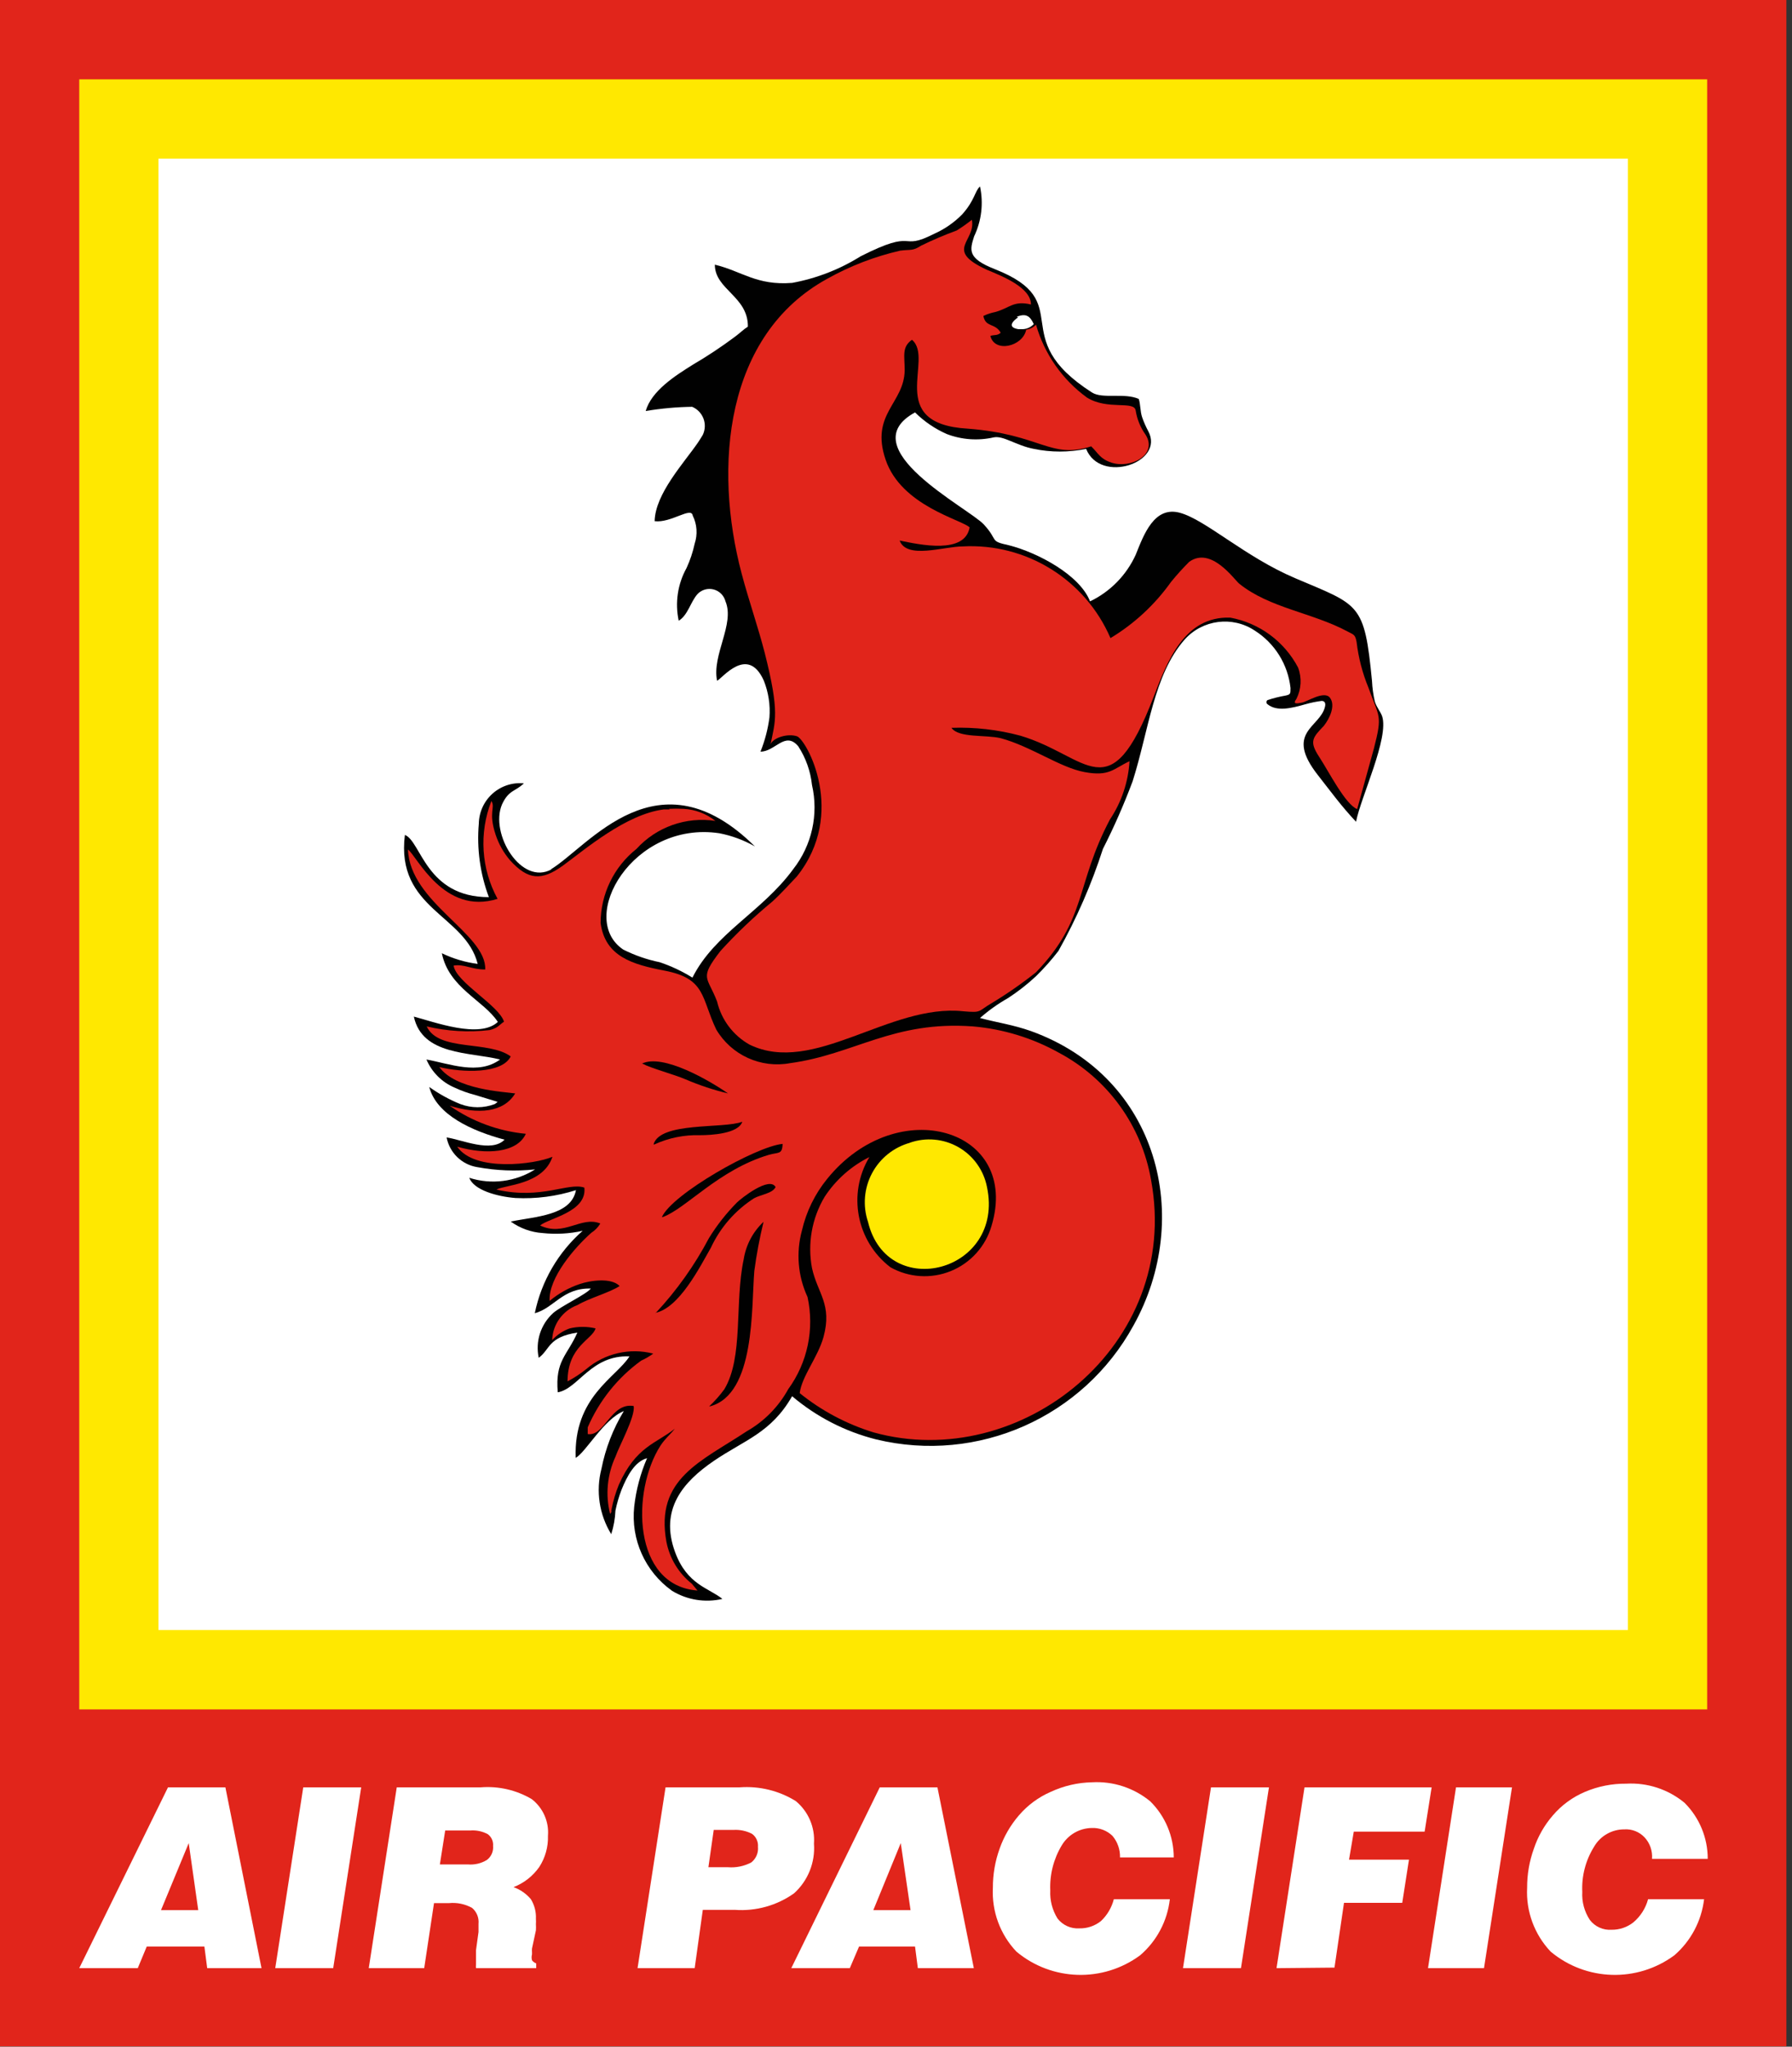
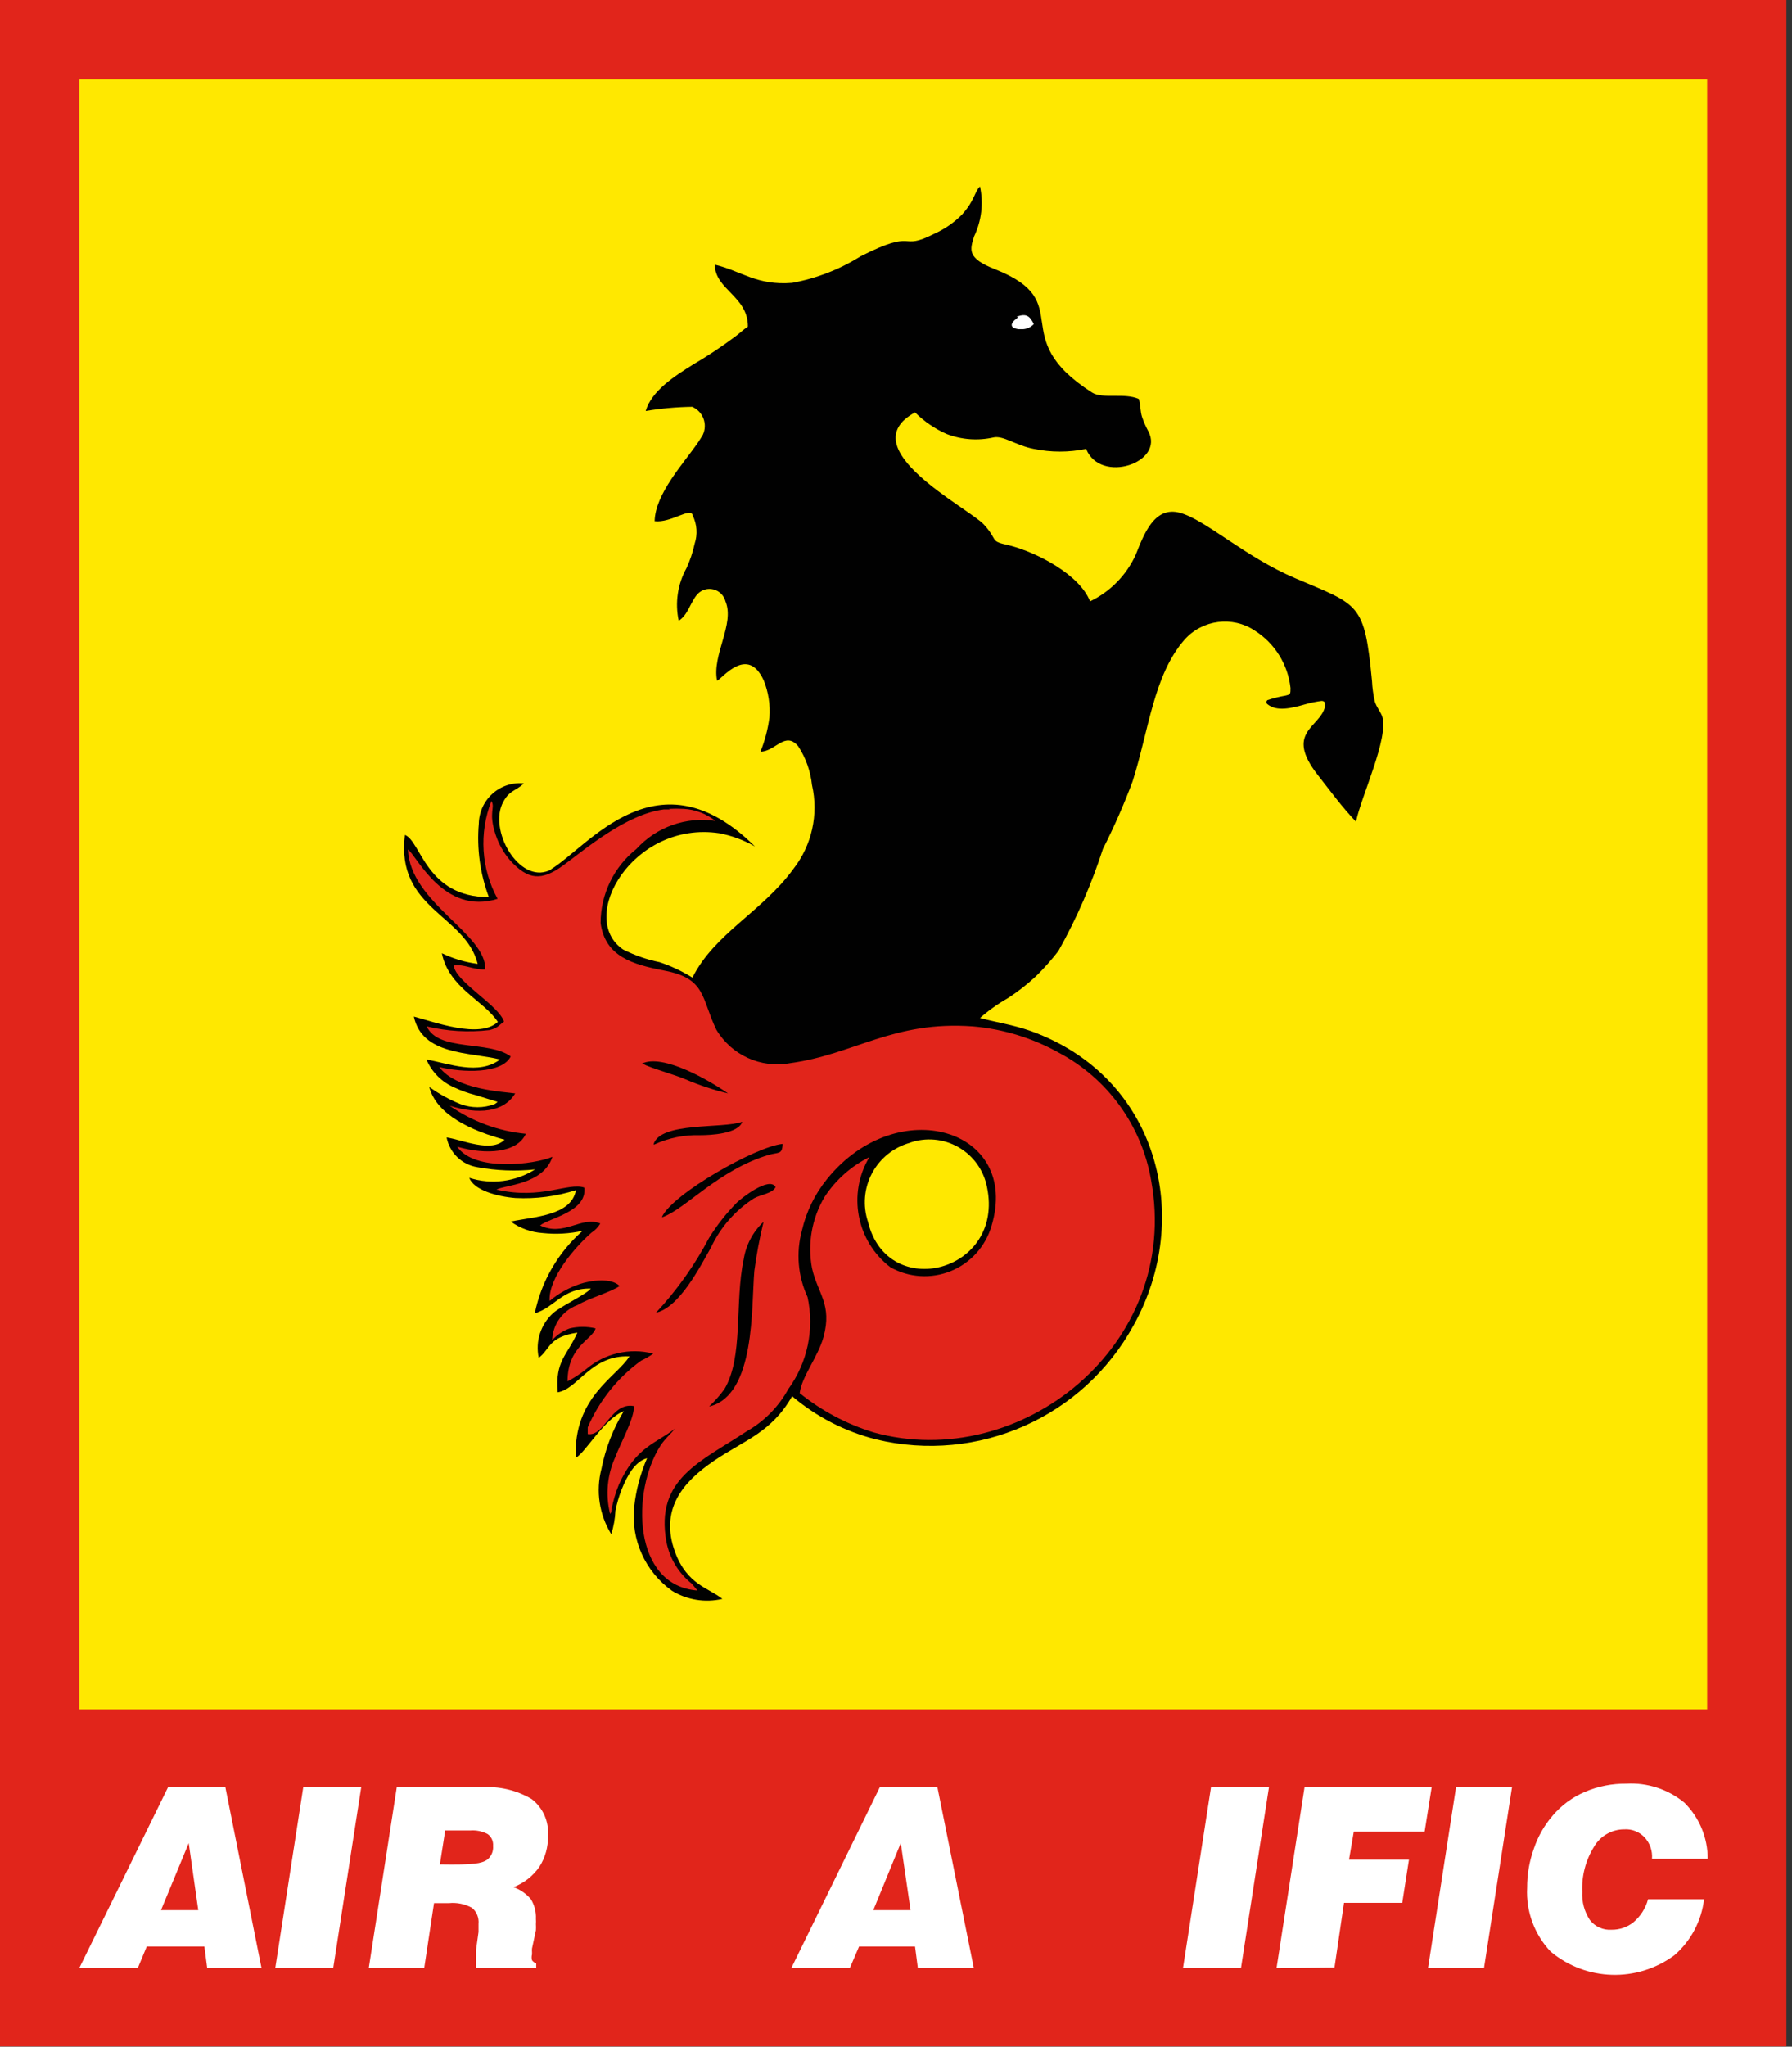
<svg xmlns="http://www.w3.org/2000/svg" width="99px" height="113px" viewBox="0 0 99 113" version="1.1">
  <rect x="0" y="0" width="99" height="113" fill="#333333" stroke="none" />
  <title>marka-4</title>
  <desc>Created with Sketch.</desc>
  <g id="Page-1" stroke="none" stroke-width="1" fill="none" fill-rule="evenodd">
    <g id="marka-4" fill-rule="nonzero">
      <rect id="Rectangle" fill="#E1251B" x="0" y="0" width="98.691" height="112.985" />
      <rect id="Rectangle" fill="#FFE800" x="4.378" y="4.381" width="89.935" height="89.998" />
-       <rect id="Rectangle" fill="#FFFFFF" x="8.755" y="8.761" width="81.18" height="81.236" />
      <path d="M30.489,47.986 C28.818,48.946 27.039,46.036 27.735,44.411 C28.107,43.606 28.462,43.714 28.942,43.25 C28.31,43.189 27.682,43.395 27.209,43.819 C26.736,44.242 26.462,44.844 26.452,45.479 C26.333,46.855 26.524,48.241 27.008,49.534 C23.528,49.534 23.265,46.438 22.368,46.098 C21.857,50.2 25.709,50.494 26.39,53.218 C25.702,53.13 25.034,52.931 24.41,52.63 C24.796,54.55 26.73,55.231 27.503,56.423 C26.498,57.367 23.992,56.423 22.863,56.128 C23.327,58.28 25.957,58.079 27.627,58.497 C26.436,59.379 24.843,58.729 23.559,58.497 C23.855,59.194 24.409,59.749 25.106,60.045 C25.463,60.214 25.836,60.349 26.22,60.447 L27.488,60.834 C27.442,60.882 27.39,60.924 27.333,60.958 C26.72,61.19 26.044,61.19 25.431,60.958 C24.823,60.712 24.247,60.395 23.714,60.014 C24.116,61.562 26.08,62.444 27.875,62.924 C27.148,63.667 25.523,62.924 24.673,62.8 C24.838,63.651 25.518,64.307 26.374,64.441 C27.425,64.634 28.498,64.676 29.561,64.565 C28.477,65.25 27.146,65.42 25.926,65.029 C26.173,65.71 27.473,66.066 28.478,66.144 C29.609,66.201 30.741,66.054 31.819,65.71 C31.556,67.119 29.561,67.165 28.215,67.444 C28.731,67.817 29.343,68.037 29.978,68.079 C30.718,68.159 31.465,68.117 32.19,67.955 C30.836,69.142 29.907,70.74 29.545,72.506 C30.597,72.227 31.092,71.097 32.639,71.144 C32.407,71.453 31.015,72.103 30.566,72.49 C29.875,73.112 29.568,74.057 29.762,74.967 C30.396,74.503 30.272,73.822 31.897,73.574 C31.34,74.843 30.659,75.122 30.814,76.871 C31.943,76.685 32.655,74.797 34.774,74.89 C34.047,76.051 31.68,77.119 31.804,80.493 C32.376,80.168 33.351,78.357 34.464,77.908 C33.868,78.89 33.449,79.97 33.227,81.097 C32.908,82.323 33.104,83.626 33.768,84.704 C33.903,84.282 33.981,83.845 34,83.403 C34.081,83.007 34.195,82.619 34.341,82.242 C34.65,81.484 35.068,80.694 35.748,80.509 C35.379,81.361 35.139,82.263 35.037,83.187 C34.844,84.998 35.642,86.773 37.125,87.83 C37.959,88.339 38.958,88.5 39.909,88.279 C39.167,87.676 37.96,87.505 37.295,85.694 C36.429,83.341 37.728,81.824 39.43,80.663 C41.131,79.502 42.601,79.115 43.761,77.088 C45.105,78.227 46.693,79.043 48.402,79.472 C54.015,80.827 59.839,78.252 62.617,73.187 C65.928,67.258 64.025,59.488 56.971,56.933 C55.966,56.577 55.131,56.469 54.141,56.206 C54.617,55.788 55.136,55.419 55.688,55.107 C56.237,54.75 56.755,54.346 57.234,53.899 C57.678,53.464 58.092,52.998 58.472,52.506 C59.477,50.714 60.3,48.827 60.931,46.872 C61.547,45.66 62.094,44.414 62.571,43.141 C63.468,40.324 63.731,37.259 65.448,35.309 C66.437,34.208 68.082,33.997 69.315,34.813 C70.424,35.514 71.153,36.682 71.295,37.987 C71.295,38.312 71.295,38.343 71.017,38.405 C70.682,38.463 70.351,38.546 70.027,38.652 C69.988,38.678 69.965,38.722 69.965,38.768 C69.965,38.815 69.988,38.859 70.027,38.884 C70.537,39.302 71.357,39.101 72.115,38.884 C72.409,38.8 72.709,38.738 73.013,38.699 C73.198,38.699 73.245,38.838 73.198,39.024 C72.935,40.169 70.94,40.417 72.811,42.801 C73.507,43.683 74.095,44.503 74.915,45.37 C75.178,44.008 76.756,40.726 76.354,39.535 C76.245,39.256 76.06,39.07 75.952,38.73 C75.867,38.358 75.815,37.98 75.797,37.6 C75.379,33.25 75.101,33.436 71.543,31.919 C68.774,30.742 66.608,28.699 65.185,28.312 C63.762,27.925 63.19,29.519 62.741,30.634 C62.227,31.759 61.335,32.668 60.22,33.203 C59.663,31.748 57.327,30.51 55.749,30.108 C54.62,29.86 55.193,29.875 54.357,28.962 C53.522,28.049 46.948,24.736 50.552,22.77 C51.057,23.271 51.649,23.675 52.3,23.962 C53.129,24.28 54.033,24.345 54.899,24.148 C55.44,24.04 56.136,24.597 57.111,24.783 C58.065,24.981 59.049,24.981 60.003,24.783 C60.792,26.748 64.365,25.541 63.437,23.807 C63.303,23.559 63.189,23.3 63.097,23.033 C62.989,22.724 63.004,22.275 62.911,22.027 C62.123,21.671 60.916,22.043 60.328,21.671 C55.486,18.575 59.586,16.687 54.96,14.86 C53.414,14.257 53.584,13.792 53.816,13.049 C54.226,12.192 54.34,11.223 54.141,10.294 C53.847,10.557 53.862,11.052 53.151,11.842 C52.706,12.292 52.182,12.654 51.604,12.91 C49.624,13.916 50.707,12.554 47.551,14.148 C46.392,14.873 45.106,15.372 43.761,15.619 C41.797,15.774 40.977,14.969 39.492,14.613 C39.492,15.99 41.333,16.362 41.317,18.034 C41.054,18.204 40.915,18.359 40.605,18.591 C39.856,19.15 39.076,19.667 38.27,20.139 C37.28,20.758 35.996,21.578 35.671,22.693 C36.52,22.551 37.378,22.473 38.239,22.461 C38.527,22.582 38.752,22.817 38.863,23.109 C38.974,23.401 38.961,23.726 38.827,24.009 C38.749,24.132 38.672,24.272 38.564,24.427 C37.79,25.557 36.197,27.259 36.166,28.776 C37.079,28.885 38.192,27.956 38.27,28.467 C38.508,28.948 38.547,29.505 38.378,30.015 C38.278,30.479 38.127,30.93 37.929,31.361 C37.437,32.247 37.283,33.281 37.496,34.272 C38.007,33.962 38.146,33.234 38.533,32.801 C38.761,32.559 39.103,32.461 39.425,32.545 C39.747,32.629 39.997,32.881 40.08,33.203 C40.605,34.457 39.322,36.16 39.615,37.584 C39.863,37.507 41.302,35.572 42.199,37.584 C42.455,38.228 42.561,38.921 42.508,39.612 C42.423,40.26 42.257,40.894 42.013,41.5 C42.833,41.5 43.374,40.339 44.101,41.206 C44.518,41.849 44.778,42.581 44.859,43.342 C45.232,44.968 44.851,46.674 43.823,47.986 C42.106,50.339 39.476,51.531 38.254,53.977 C37.686,53.624 37.079,53.338 36.444,53.125 C35.746,52.983 35.07,52.748 34.433,52.429 C31.85,50.695 34.975,45.293 39.739,46.005 C40.429,46.139 41.093,46.384 41.704,46.732 C36.336,41.423 32.531,46.732 30.427,48.002" id="Path" fill="#010101" />
      <path d="M37.001,44.689 L36.676,44.689 C34.573,44.952 32.299,46.918 31.108,47.785 C29.917,48.652 29.174,48.59 28.184,47.506 C27.826,47.088 27.553,46.605 27.38,46.082 C26.962,44.813 27.38,44.612 27.148,44.225 C26.456,45.987 26.581,47.966 27.488,49.627 C24.518,50.556 23.033,47.259 22.538,46.903 C22.646,49.844 26.885,51.547 26.807,53.528 C26.034,53.528 25.663,53.218 25.059,53.311 C25.199,54.24 27.55,55.494 27.844,56.407 C27.534,56.624 27.519,56.748 27.055,56.872 C25.892,57.009 24.714,56.941 23.574,56.67 C24.224,58.079 26.993,57.429 28.215,58.327 C27.735,59.302 25.539,59.224 24.27,58.915 C25.183,60.169 27.828,60.277 28.462,60.37 C27.813,61.438 26.405,61.531 24.843,61.051 C26.088,61.922 27.538,62.455 29.05,62.599 C28.571,63.652 26.869,63.775 25.26,63.311 C26.22,64.72 29.561,64.286 30.52,63.868 C30.009,65.416 27.89,65.416 27.426,65.679 C29.917,66.252 31.402,65.261 32.283,65.571 C32.438,66.918 30.303,67.258 29.839,67.661 C31.17,68.295 32.113,67.119 33.165,67.552 C33.042,67.759 32.872,67.934 32.67,68.063 C31.773,68.853 30.288,70.555 30.365,71.825 C30.855,71.415 31.416,71.101 32.02,70.896 C32.608,70.695 33.768,70.524 34.232,71.004 C33.66,71.376 32.593,71.654 31.897,72.057 C31.083,72.359 30.532,73.124 30.504,73.992 C30.77,73.697 31.105,73.474 31.479,73.342 C31.947,73.231 32.434,73.231 32.902,73.342 C32.732,73.961 31.355,74.317 31.355,76.267 C31.722,76.075 32.069,75.847 32.392,75.586 C33.413,74.719 34.791,74.402 36.089,74.735 C35.882,74.887 35.658,75.017 35.423,75.122 C34.125,76.061 33.104,77.334 32.469,78.806 L32.469,79.177 C33.397,79.332 33.753,77.413 35.006,77.629 C35.114,78.187 34.217,79.812 34,80.431 C33.544,81.419 33.44,82.534 33.706,83.589 L33.784,83.465 C34.031,82.939 33.691,83.744 33.784,83.341 C33.872,82.875 34.007,82.419 34.186,81.979 C35.13,79.858 36.274,79.688 37.28,78.883 C37.001,79.239 36.769,79.394 36.491,79.812 C34.867,82.335 34.944,87.552 38.533,87.815 L38.223,87.443 C37.491,86.863 36.992,86.039 36.816,85.122 C36.181,81.639 38.734,80.694 41.255,79.023 C42.218,78.475 43.01,77.671 43.545,76.701 C44.613,75.235 45.002,73.38 44.612,71.608 C44.079,70.46 43.969,69.16 44.303,67.939 C44.543,66.896 45.019,65.922 45.695,65.091 C49.577,60.292 56.399,62.32 54.775,67.692 C54.445,68.819 53.619,69.734 52.531,70.177 C51.444,70.62 50.214,70.543 49.191,69.967 C47.312,68.531 46.812,65.911 48.03,63.884 C47.025,64.383 46.17,65.142 45.555,66.082 C44.852,67.263 44.604,68.662 44.859,70.014 C45.169,71.422 45.989,72.01 45.494,73.822 C45.184,74.936 44.303,75.973 44.179,76.917 C45.389,77.894 46.776,78.629 48.263,79.085 C56.353,81.329 65.278,74.286 63.592,65.153 C63.072,62.149 61.194,59.555 58.503,58.125 C57.041,57.309 55.422,56.813 53.754,56.67 C49.345,56.345 47.195,58.218 43.653,58.698 C42.037,58.998 40.405,58.256 39.569,56.841 C38.734,55.107 39.012,54.023 36.707,53.59 C34.944,53.249 33.428,52.816 33.18,50.958 C33.184,49.366 33.913,47.861 35.16,46.872 C36.264,45.658 37.901,45.077 39.523,45.324 C39.023,44.927 38.412,44.694 37.775,44.658 C37.502,44.643 37.228,44.643 36.955,44.658" id="Path" fill="#E1251B" />
-       <path d="M56.693,18.204 L56.693,18.204 C56.507,19.133 54.945,19.504 54.713,18.544 C54.991,18.467 55.069,18.544 55.285,18.374 C54.976,17.817 54.45,18.095 54.326,17.445 C54.533,17.346 54.751,17.273 54.976,17.229 C55.78,17.012 55.981,16.578 56.956,16.811 C56.956,15.882 55.409,15.263 54.512,14.891 C52.13,13.792 53.924,13.343 53.692,12.136 C53.425,12.347 53.146,12.544 52.857,12.724 C52.188,12.969 51.532,13.248 50.892,13.56 C50.413,13.87 50.335,13.761 49.732,13.839 C48.325,14.161 46.97,14.682 45.71,15.387 C40.049,18.482 39.399,25.758 40.977,31.686 C41.363,33.142 41.874,34.597 42.245,36.036 C43.096,39.38 42.818,39.829 42.57,41.098 C42.694,40.742 43.498,40.479 44.024,40.649 C44.55,40.819 46.808,44.906 44.024,48.389 C43.622,48.807 43.158,49.333 42.663,49.782 C41.645,50.62 40.688,51.531 39.801,52.506 C38.61,54.054 39.074,53.884 39.615,55.293 C39.853,56.304 40.504,57.169 41.41,57.676 C44.952,59.395 49.144,55.401 53.212,55.834 C54.264,55.927 54.017,55.834 54.759,55.401 C55.621,54.883 56.448,54.309 57.234,53.683 C60.065,50.742 59.4,48.884 61.318,45.246 C61.959,44.289 62.332,43.177 62.401,42.027 C61.488,42.46 61.287,42.878 59.926,42.63 C58.565,42.383 56.956,41.206 55.285,40.757 C54.45,40.556 52.965,40.757 52.563,40.185 C53.846,40.139 55.128,40.285 56.368,40.618 C60.127,41.733 61.287,44.844 63.731,38.482 C64.489,36.501 65.433,34.008 67.97,34.101 C69.574,34.397 70.953,35.413 71.713,36.857 C71.927,37.422 71.893,38.051 71.62,38.59 C71.404,38.884 71.62,38.853 71.93,38.792 C72.239,38.73 73.167,38.11 73.477,38.528 C73.786,38.946 73.477,39.643 73.136,40.076 C72.517,40.726 72.316,40.928 72.873,41.779 C73.43,42.63 74.312,44.395 74.977,44.674 L75.905,41.315 C76.385,39.442 76.199,39.643 75.596,37.956 C75.266,37.153 75.048,36.31 74.946,35.448 C74.869,35.015 74.776,35.045 74.436,34.86 C72.502,33.823 70.135,33.575 68.465,32.228 C68.202,32.027 66.918,30.138 65.696,31.021 C65.342,31.375 65.006,31.747 64.69,32.135 C63.8,33.385 62.663,34.439 61.349,35.231 C59.955,31.999 56.695,29.978 53.182,30.169 C52.145,30.169 50.088,30.897 49.701,29.844 C50.83,30.077 53.305,30.618 53.568,29.117 C53.104,28.683 49.794,27.925 48.928,25.386 C48.061,22.848 49.949,22.29 49.98,20.448 C49.98,19.643 49.809,19.164 50.382,18.761 C51.65,19.814 48.835,23.405 53.475,23.668 C57.513,23.978 58.023,25.371 60.282,24.643 C60.684,25.03 60.761,25.324 61.395,25.541 C62.463,25.897 63.994,25.108 63.283,23.993 C63,23.598 62.815,23.142 62.741,22.662 C62.648,22.105 61.194,22.662 60.05,21.95 C58.689,20.96 57.698,19.543 57.234,17.925 C57.074,18.097 56.851,18.197 56.616,18.204 L56.693,18.204 Z" id="Shape" fill="#E1251B" />
      <path d="M56.244,17.523 C56.244,17.523 55.455,18.034 56.244,18.173 L56.538,18.173 C56.757,18.155 56.961,18.055 57.111,17.894 C56.91,17.461 56.693,17.275 56.167,17.492" id="Path" fill="#FFFFFF" />
      <path d="M50.273,63.094 C49.373,63.343 48.614,63.952 48.175,64.778 C47.736,65.603 47.656,66.573 47.953,67.459 C49.02,71.902 55.517,70.246 54.527,65.54 C54.347,64.612 53.772,63.808 52.952,63.339 C52.132,62.869 51.149,62.78 50.258,63.094" id="Path" fill="#FFE800" />
      <path d="M36.181,72.49 C37.512,72.243 38.656,69.967 39.275,68.884 C39.795,67.768 40.621,66.823 41.657,66.159 C42.013,65.958 42.678,65.896 42.848,65.54 C42.508,64.921 40.93,66.175 40.714,66.391 C40.125,66.986 39.606,67.645 39.167,68.357 C38.375,69.859 37.386,71.249 36.228,72.49 L36.181,72.49 Z M36.615,67.196 C37.898,66.732 39.708,64.58 42.477,63.76 C43.003,63.605 43.22,63.76 43.235,63.156 C41.766,63.295 37.125,65.927 36.568,67.196 L36.615,67.196 Z M36.15,63.187 C36.94,62.825 37.803,62.65 38.672,62.676 C39.275,62.676 40.791,62.599 41.008,61.933 C39.956,62.336 36.46,61.918 36.104,63.187 L36.15,63.187 Z M35.501,58.729 C35.949,58.977 37.233,59.317 37.883,59.596 C38.638,59.92 39.42,60.179 40.219,60.37 C39.244,59.689 36.615,58.141 35.454,58.729 L35.501,58.729 Z M39.229,77.645 C41.735,76.979 41.503,72.196 41.673,70.168 C41.794,69.257 41.965,68.353 42.183,67.459 C41.595,68.008 41.209,68.739 41.085,69.534 C40.575,71.918 41.085,74.921 40.018,76.701 C39.77,77.041 39.49,77.357 39.182,77.645 L39.229,77.645 Z" id="Shape" fill="#010101" />
      <path d="M4.378,108.666 L9.281,98.682 L12.452,98.682 L14.448,108.666 L11.447,108.666 L11.292,107.474 L8.106,107.474 L7.611,108.666 L4.378,108.666 Z M8.895,105.462 L10.952,105.462 L10.426,101.762 L8.895,105.462 Z" id="Shape" fill="#FFFFFF" />
      <polygon id="Path" fill="#FFFFFF" points="15.206 108.666 16.753 98.682 19.955 98.682 18.408 108.666" />
-       <path d="M20.372,108.666 L21.919,98.682 L26.56,98.682 C27.543,98.604 28.525,98.831 29.375,99.332 C29.998,99.812 30.336,100.575 30.272,101.359 C30.291,101.968 30.124,102.567 29.793,103.078 C29.44,103.583 28.944,103.971 28.37,104.192 C28.743,104.325 29.074,104.555 29.329,104.858 C29.528,105.183 29.625,105.56 29.607,105.941 C29.614,106.039 29.614,106.138 29.607,106.235 C29.614,106.349 29.614,106.463 29.607,106.576 L29.391,107.582 C29.385,107.649 29.385,107.716 29.391,107.783 L29.391,107.907 C29.362,108.014 29.362,108.126 29.391,108.232 C29.45,108.31 29.531,108.369 29.623,108.403 L29.623,108.666 L26.297,108.666 C26.29,108.599 26.29,108.531 26.297,108.465 L26.297,108 C26.297,107.907 26.297,107.799 26.297,107.675 L26.436,106.669 C26.436,106.669 26.436,106.545 26.436,106.483 L26.436,106.22 C26.47,105.885 26.337,105.555 26.08,105.338 C25.689,105.122 25.241,105.03 24.796,105.075 L23.977,105.075 L23.435,108.666 L20.372,108.666 Z M24.301,102.938 L25.848,102.938 C26.216,102.97 26.585,102.883 26.9,102.691 C27.14,102.509 27.269,102.216 27.24,101.917 C27.263,101.664 27.151,101.417 26.947,101.267 C26.648,101.107 26.309,101.037 25.972,101.065 L24.595,101.065 L24.301,102.938 Z" id="Shape" fill="#FFFFFF" />
-       <path d="M35.222,108.666 L36.769,98.682 L40.868,98.682 C41.954,98.602 43.036,98.867 43.962,99.44 C44.659,100.015 45.034,100.892 44.968,101.793 C45.044,102.827 44.638,103.838 43.869,104.533 C42.916,105.21 41.756,105.532 40.59,105.446 L38.827,105.446 L38.378,108.666 L35.222,108.666 Z M39.136,103.093 L40.219,103.093 C40.663,103.128 41.108,103.037 41.503,102.83 C41.767,102.624 41.907,102.297 41.874,101.963 C41.896,101.686 41.773,101.416 41.549,101.251 C41.23,101.085 40.871,101.01 40.513,101.034 L39.43,101.034 L39.136,103.093 Z" id="Shape" fill="#FFFFFF" />
+       <path d="M20.372,108.666 L21.919,98.682 L26.56,98.682 C27.543,98.604 28.525,98.831 29.375,99.332 C29.998,99.812 30.336,100.575 30.272,101.359 C30.291,101.968 30.124,102.567 29.793,103.078 C29.44,103.583 28.944,103.971 28.37,104.192 C28.743,104.325 29.074,104.555 29.329,104.858 C29.528,105.183 29.625,105.56 29.607,105.941 C29.614,106.039 29.614,106.138 29.607,106.235 C29.614,106.349 29.614,106.463 29.607,106.576 L29.391,107.582 C29.385,107.649 29.385,107.716 29.391,107.783 L29.391,107.907 C29.362,108.014 29.362,108.126 29.391,108.232 C29.45,108.31 29.531,108.369 29.623,108.403 L29.623,108.666 L26.297,108.666 C26.29,108.599 26.29,108.531 26.297,108.465 L26.297,108 C26.297,107.907 26.297,107.799 26.297,107.675 L26.436,106.669 C26.436,106.669 26.436,106.545 26.436,106.483 L26.436,106.22 C26.47,105.885 26.337,105.555 26.08,105.338 C25.689,105.122 25.241,105.03 24.796,105.075 L23.977,105.075 L23.435,108.666 L20.372,108.666 Z M24.301,102.938 C26.216,102.97 26.585,102.883 26.9,102.691 C27.14,102.509 27.269,102.216 27.24,101.917 C27.263,101.664 27.151,101.417 26.947,101.267 C26.648,101.107 26.309,101.037 25.972,101.065 L24.595,101.065 L24.301,102.938 Z" id="Shape" fill="#FFFFFF" />
      <path d="M43.715,108.666 L48.603,98.682 L51.789,98.682 L53.8,108.666 L50.707,108.666 L50.552,107.474 L47.458,107.474 L46.948,108.666 L43.715,108.666 Z M48.247,105.462 L50.304,105.462 L49.763,101.762 L48.247,105.462 Z" id="Shape" fill="#FFFFFF" />
-       <path d="M61.535,104.858 L64.628,104.858 C64.493,106.06 63.907,107.166 62.989,107.954 C60.936,109.471 58.112,109.388 56.152,107.752 C55.253,106.804 54.784,105.528 54.852,104.223 C54.85,103.49 54.975,102.762 55.223,102.072 C55.461,101.396 55.823,100.772 56.291,100.229 C56.772,99.667 57.375,99.222 58.054,98.929 C58.768,98.598 59.542,98.419 60.328,98.403 C61.495,98.336 62.644,98.712 63.546,99.455 C64.375,100.272 64.843,101.387 64.845,102.551 L61.875,102.551 C61.888,102.116 61.739,101.692 61.457,101.359 C61.155,101.068 60.748,100.911 60.328,100.926 C59.642,100.932 59.009,101.296 58.657,101.886 C58.205,102.636 57.985,103.503 58.023,104.378 C57.996,104.923 58.136,105.463 58.425,105.926 C58.713,106.296 59.165,106.499 59.632,106.468 C60.064,106.478 60.486,106.335 60.823,106.065 C61.17,105.738 61.416,105.319 61.535,104.858 L61.535,104.858 Z" id="Path" fill="#FFFFFF" />
      <polygon id="Path" fill="#FFFFFF" points="65.355 108.666 66.902 98.682 70.104 98.682 68.558 108.666" />
      <polygon id="Path" fill="#FFFFFF" points="70.522 108.666 72.069 98.682 79.092 98.682 78.705 101.127 74.791 101.127 74.528 102.675 77.839 102.675 77.468 105.059 74.25 105.059 73.724 108.635" />
      <polygon id="Path" fill="#FFFFFF" points="78.891 108.666 80.438 98.682 83.531 98.682 81.984 108.666" />
      <path d="M91.049,104.858 L94.143,104.858 C94.001,106.058 93.416,107.163 92.503,107.954 C90.45,109.471 87.626,109.388 85.666,107.752 C84.768,106.804 84.298,105.528 84.367,104.223 C84.364,103.49 84.49,102.762 84.738,102.072 C84.964,101.394 85.322,100.769 85.79,100.229 C86.273,99.663 86.883,99.218 87.569,98.929 C88.288,98.625 89.062,98.472 89.843,98.48 C91.009,98.413 92.158,98.789 93.06,99.533 C93.884,100.352 94.346,101.467 94.344,102.629 L91.266,102.629 C91.302,102.19 91.15,101.757 90.848,101.437 C90.559,101.134 90.151,100.975 89.734,101.003 C89.046,101 88.408,101.366 88.064,101.963 C87.599,102.708 87.372,103.578 87.414,104.455 C87.383,105.003 87.53,105.546 87.832,106.003 C88.117,106.376 88.57,106.579 89.038,106.545 C89.469,106.55 89.889,106.408 90.229,106.143 C90.628,105.809 90.915,105.36 91.049,104.858 L91.049,104.858 Z" id="Path" fill="#FFFFFF" />
    </g>
  </g>
</svg>